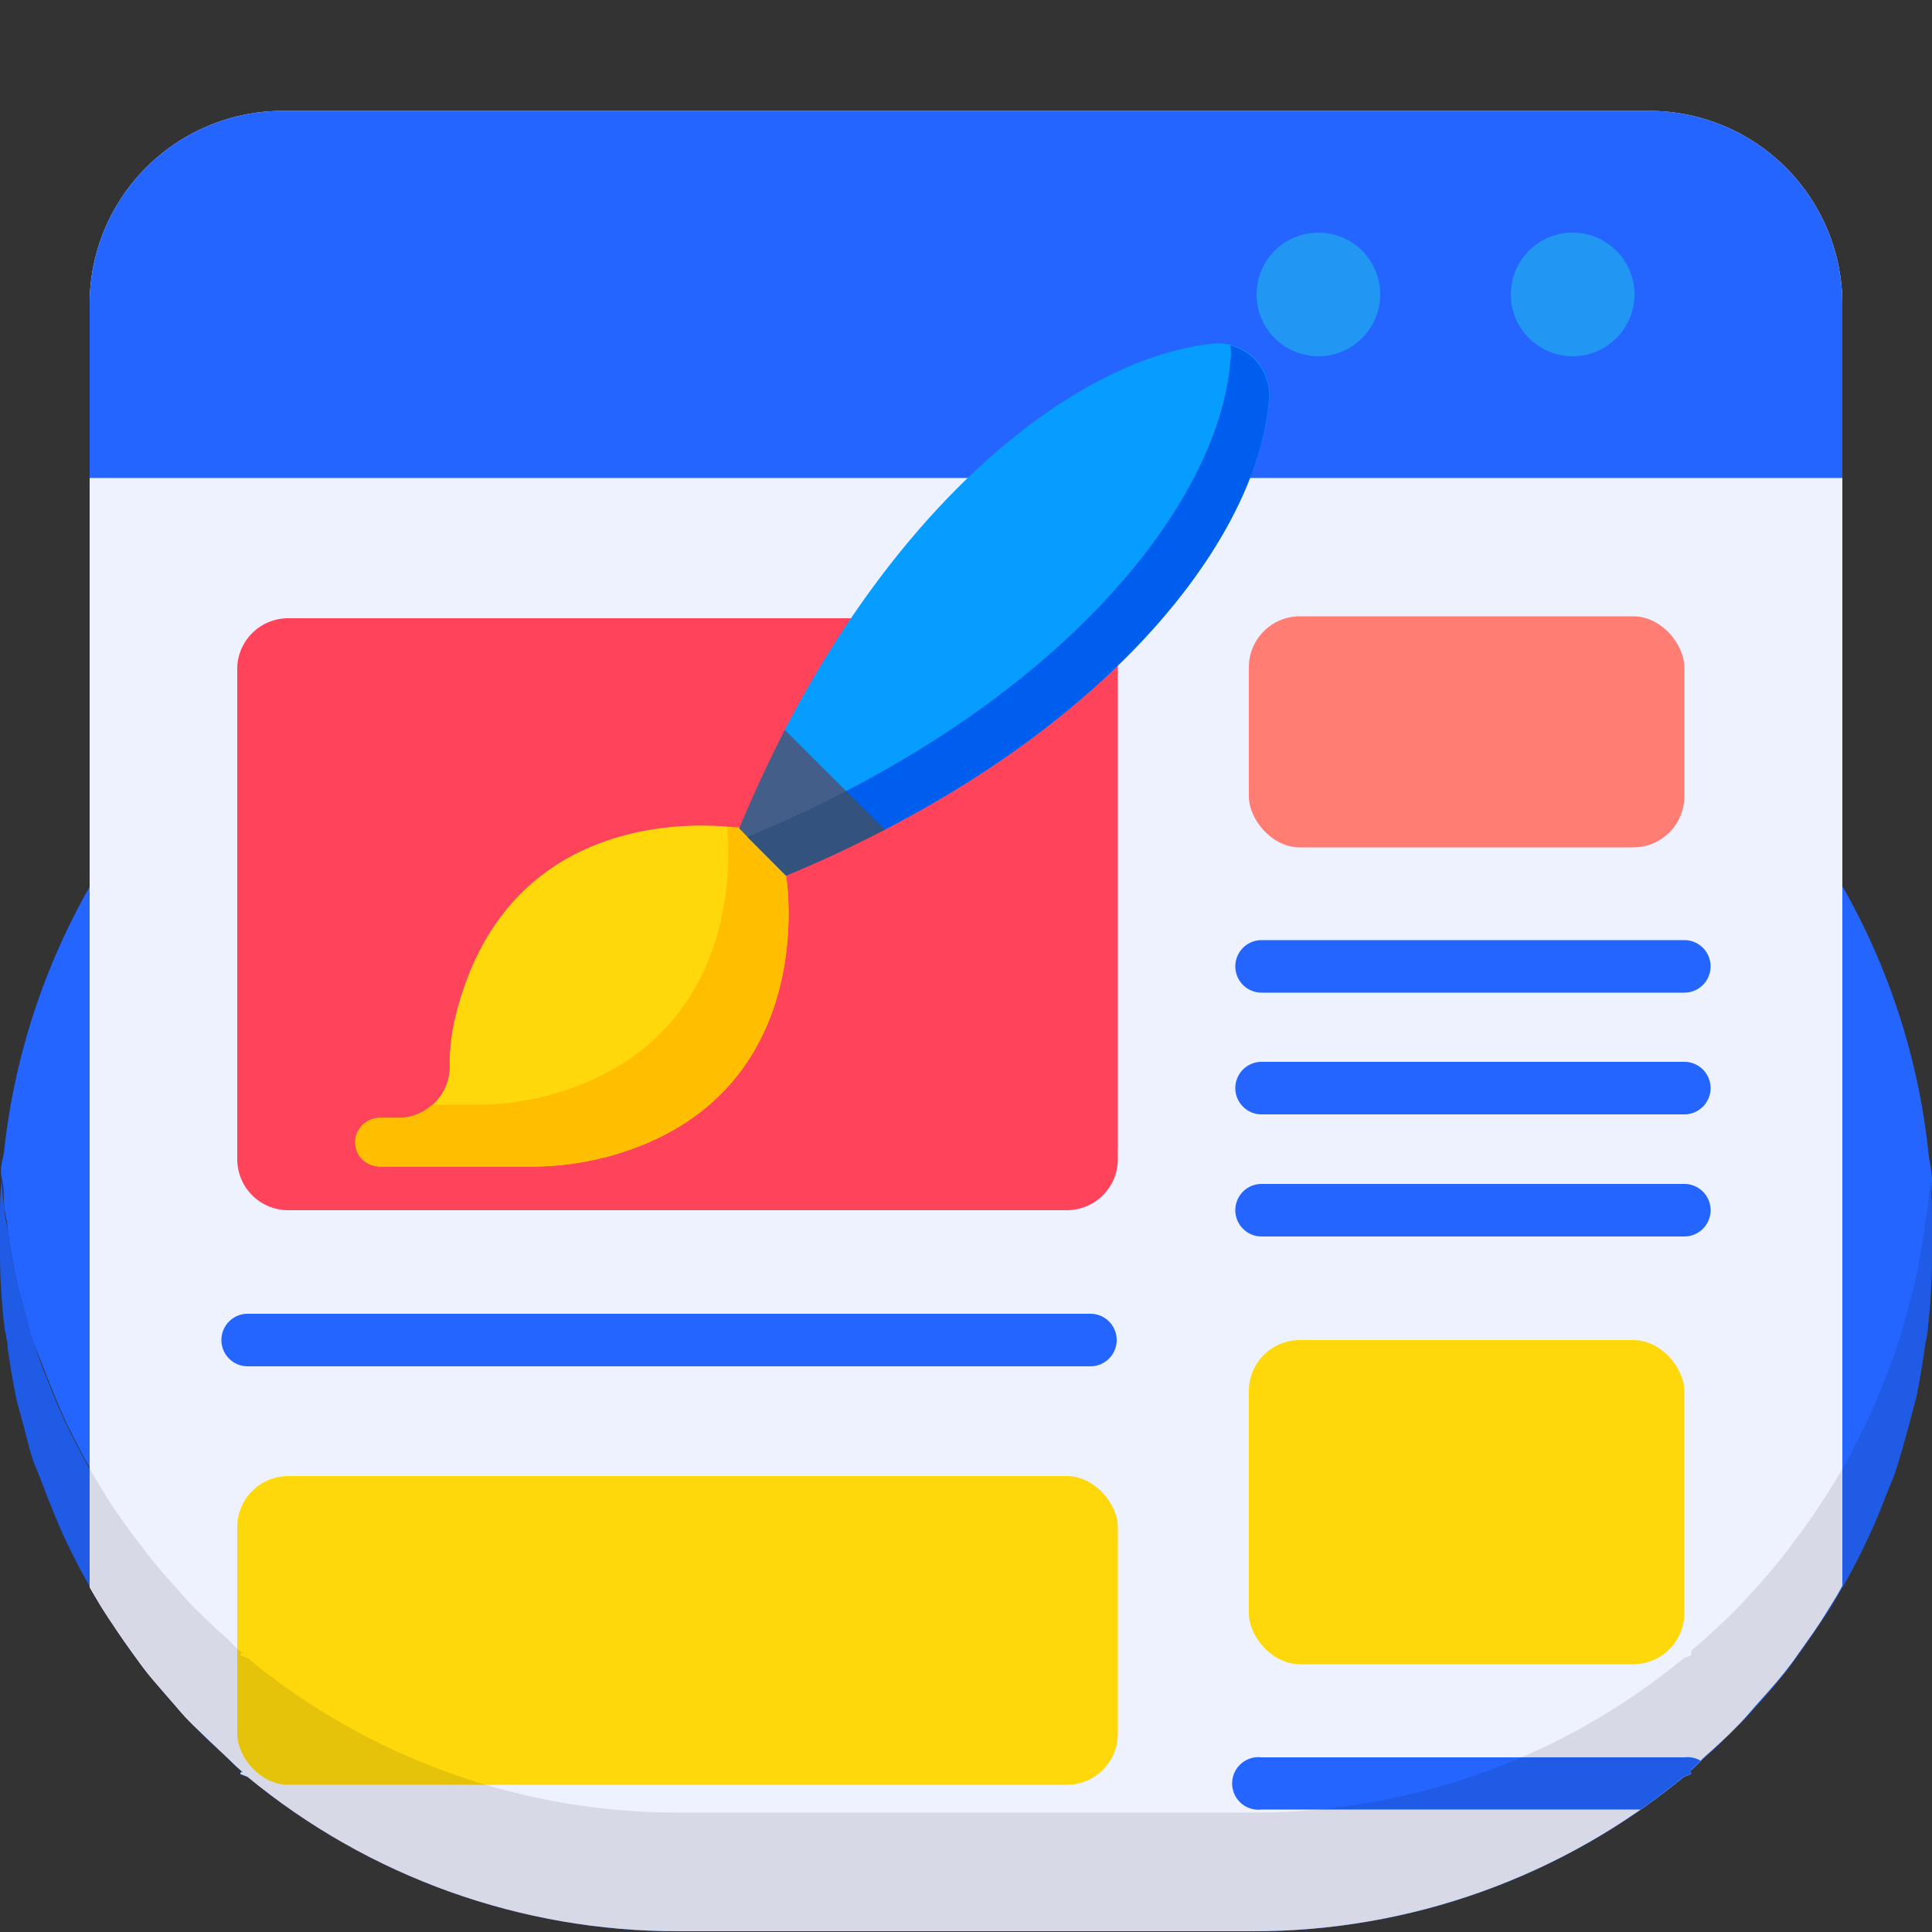
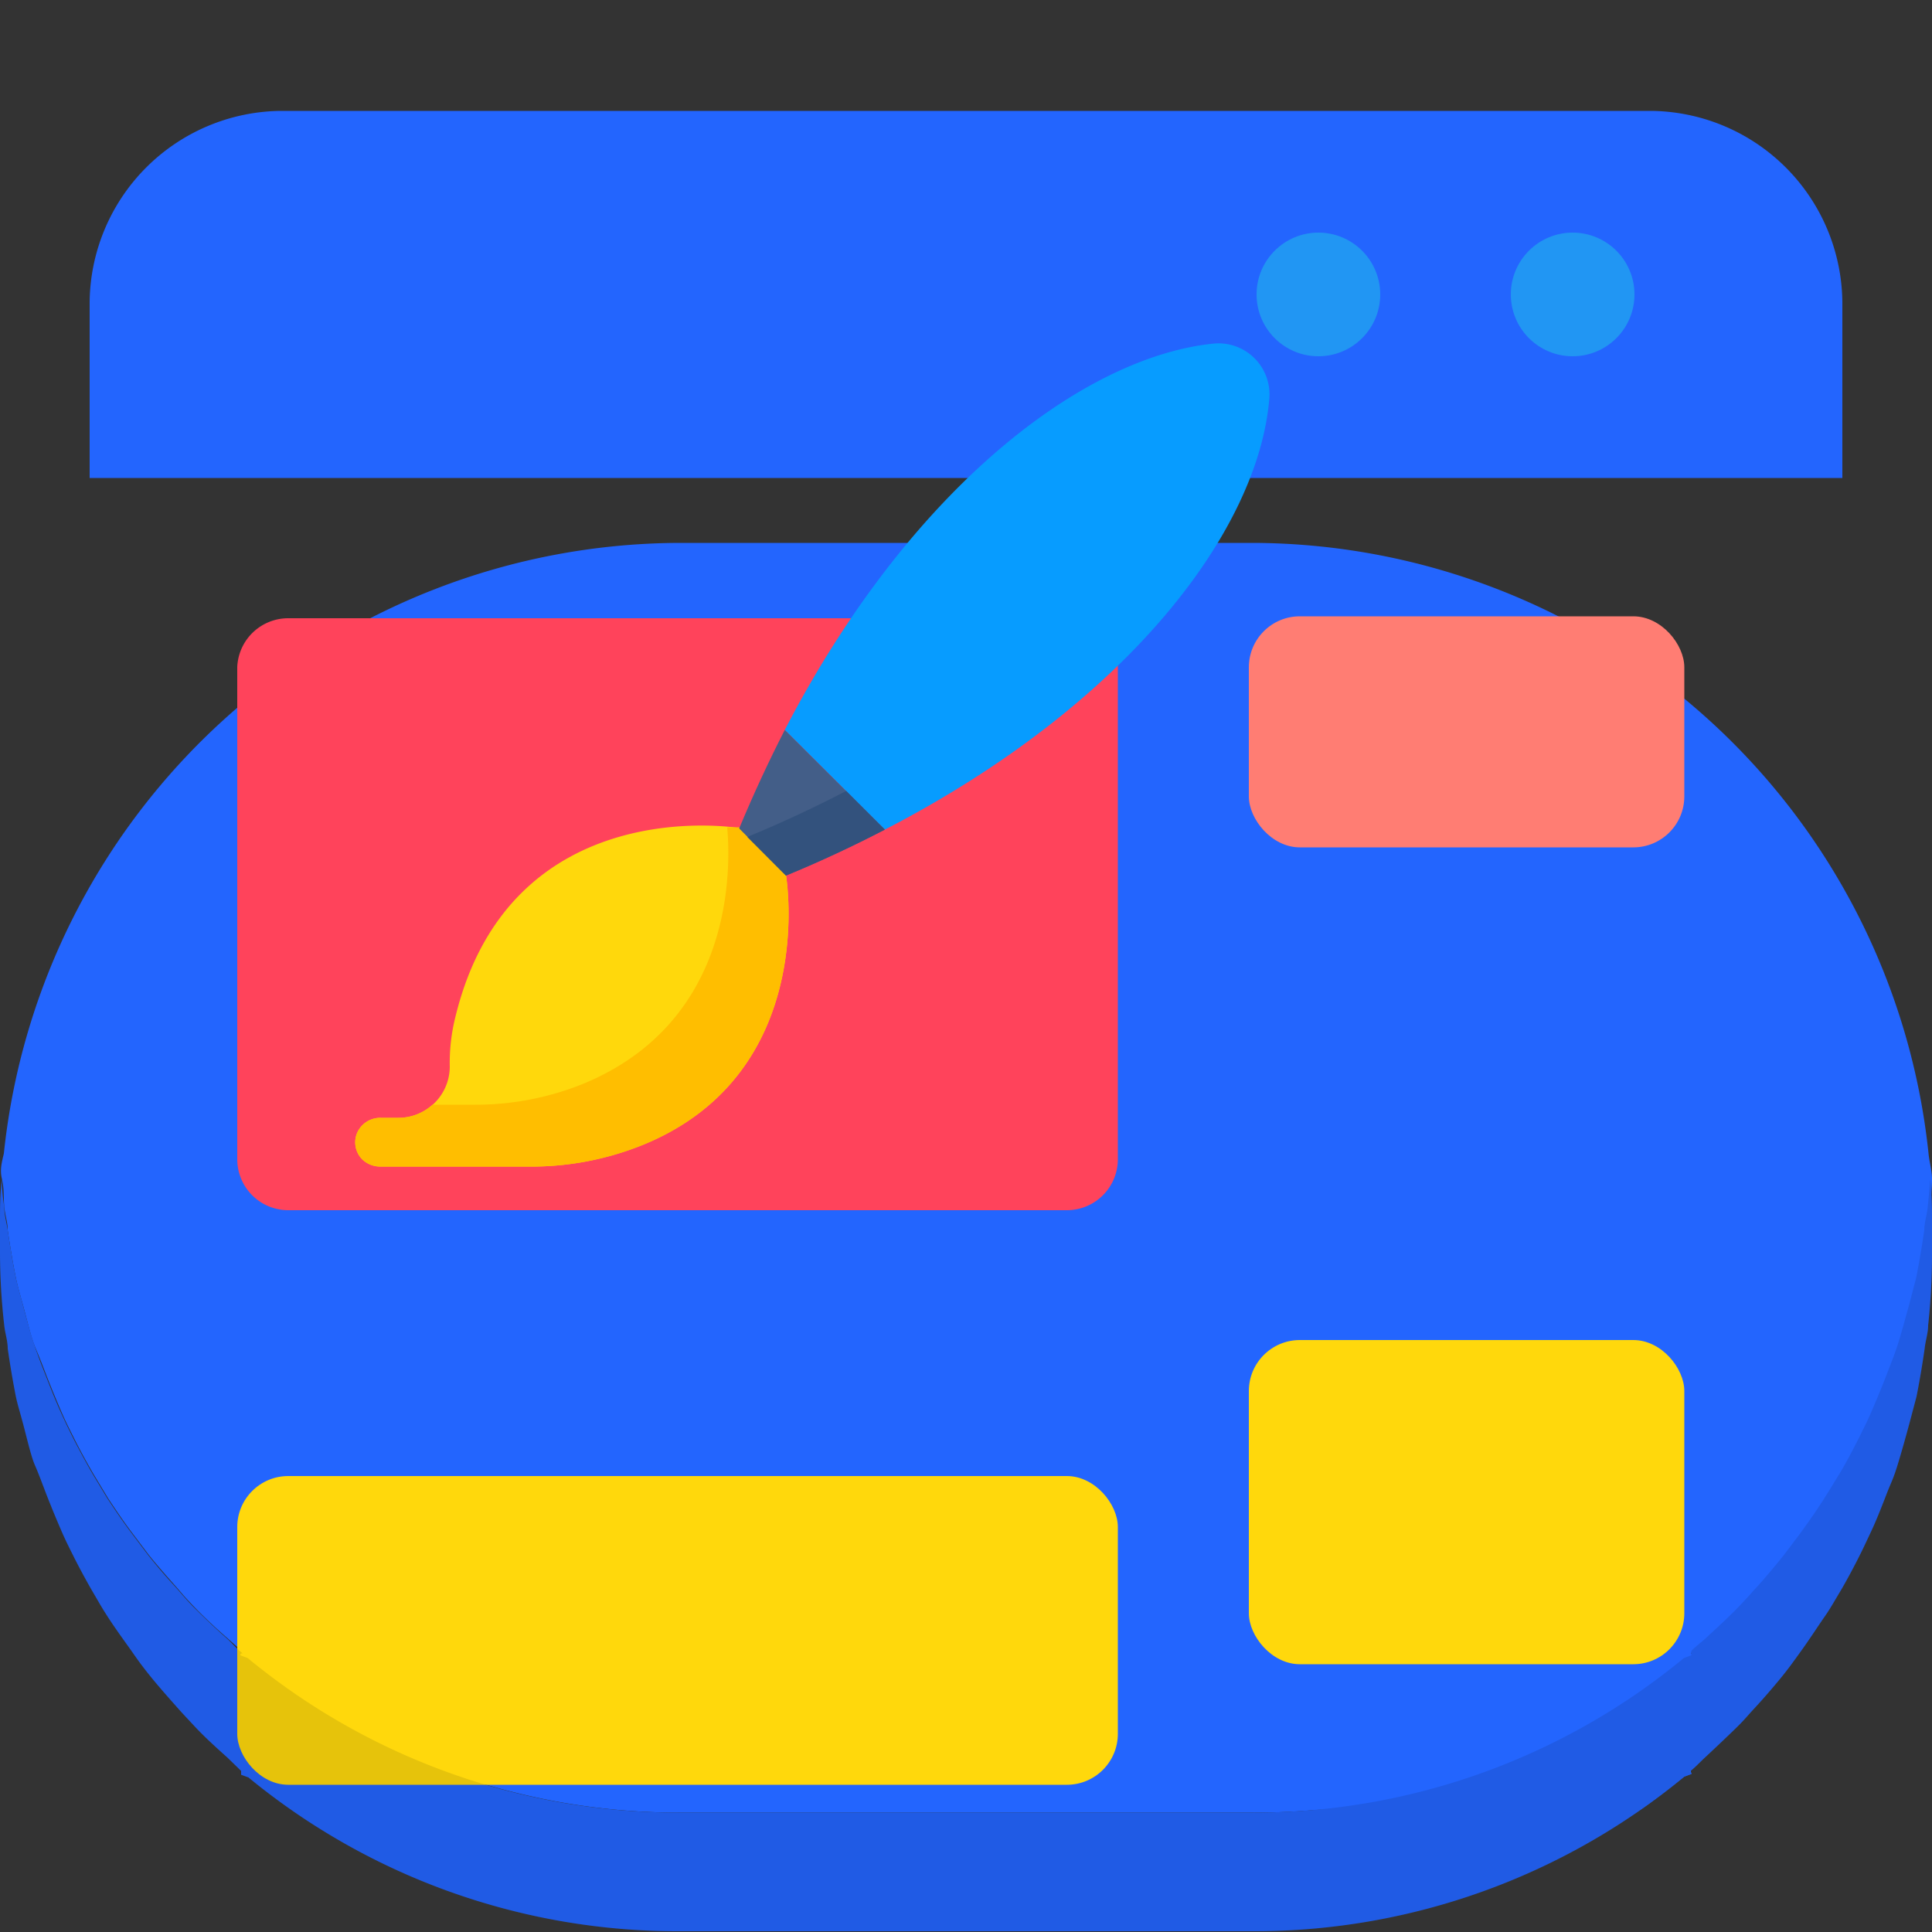
<svg xmlns="http://www.w3.org/2000/svg" id="Layer_1" data-name="Layer 1" viewBox="0 0 50 50">
  <rect x="0" y="0" width="50" height="50" fill="#333333" stroke="none" />
  <defs>
    <style>.cls-1{fill:none;clip-rule:evenodd;}.cls-2,.cls-9{fill:#2365fe;}.cls-15,.cls-2,.cls-4{fill-rule:evenodd;}.cls-3{clip-path:url(#clip-path);}.cls-4{fill:#eef2ff;}.cls-5{fill:#2196f3;}.cls-6{fill:#ff7d73;}.cls-7{fill:#ffd80c;}.cls-8{fill:#ff435b;}.cls-10{fill:#079cff;}.cls-11{fill:#005eee;}.cls-12{fill:#ffbe00;}.cls-13{fill:#435e88;}.cls-14{fill:#33527d;}.cls-15{opacity:0.1;}</style>
    <clipPath id="clip-path">
      <path id="SVGID" class="cls-1" d="M0,.23V32.57H0c0,.59.05,1.16.11,1.73,0,.2.06.4.09.6.06.42.12.83.21,1.24.05.23.12.45.18.68s.19.73.31,1.09l.25.69c.13.34.27.68.41,1l.33.67c.16.32.33.64.51.95s.25.42.38.62.4.6.61.89.28.39.43.58.48.56.72.84.3.34.46.5.57.55.86.82c.12.11.23.23.36.34s0,0,0,.1l.18.07a17.48,17.48,0,0,0,11.16,4H32.42a17.48,17.48,0,0,0,11.16-4l.18-.07c0-.06,0-.07,0-.1l.35-.34c.3-.26.59-.53.87-.82s.3-.33.45-.5.5-.55.73-.84.29-.38.43-.58.42-.58.61-.89.26-.41.38-.62.35-.63.51-.95l.33-.66c.14-.33.28-.67.41-1l.25-.69c.12-.36.22-.72.31-1.09s.13-.45.18-.68c.09-.41.15-.82.21-1.24,0-.2.07-.4.09-.6.06-.57.1-1.14.11-1.73h0V.23Z" />
    </clipPath>
  </defs>
  <path class="cls-2" d="M50,31.64v.77a16.84,16.84,0,0,1-.1,1.89c0,.2-.07.4-.09.6-.06.42-.13.83-.21,1.24l-.18.68c-.1.37-.2.73-.31,1.09s-.17.46-.26.69-.26.68-.41,1-.21.45-.32.67-.33.64-.51.94-.25.43-.39.63-.4.6-.61.89-.28.39-.43.58-.47.57-.72.84-.3.34-.46.5-.57.55-.86.82c-.12.11-.23.23-.36.34s0,0,0,.1l-.19.07a17.47,17.47,0,0,1-11.15,4H17.58A17.47,17.47,0,0,1,6.43,46l-.19-.07c0-.06,0-.07,0-.1l-.35-.34c-.3-.27-.59-.53-.86-.82s-.31-.33-.46-.5-.49-.55-.72-.84-.29-.38-.43-.58-.42-.58-.62-.89-.25-.41-.38-.63-.35-.62-.51-.94-.22-.44-.32-.67-.28-.66-.41-1S1,38.14.9,37.91s-.21-.72-.31-1.09-.13-.45-.18-.68C.33,35.73.26,35.32.2,34.9c0-.2-.07-.4-.09-.6A16.83,16.83,0,0,1,0,32.41v-.77c0-.38,0-.76.05-1.13q0,.36.06.72c0,.21.06.41.09.61.06.41.13.83.21,1.23.05.23.12.46.18.69s.19.73.31,1.08.17.47.26.7.26.67.41,1,.21.45.32.67.33.63.51.94l.38.63c.2.3.4.6.62.89l.43.57q.34.43.72.84c.15.17.3.35.46.51s.56.55.86.81c.12.11.23.24.35.34s0,0,0,.1l.19.07a17.48,17.48,0,0,0,11.15,4H32.43a17.48,17.48,0,0,0,11.15-4l.19-.07c0-.06,0-.06,0-.1s.24-.22.36-.33c.29-.27.59-.54.86-.82s.31-.34.46-.5.49-.56.72-.85l.43-.57c.21-.29.42-.59.61-.89s.26-.42.39-.63.35-.62.51-.94.22-.44.32-.67.28-.66.41-1,.18-.46.26-.7.21-.72.31-1.08l.18-.69c.08-.4.15-.82.21-1.23,0-.2.07-.4.09-.61s.05-.48.06-.72C50,30.88,50,31.26,50,31.64Z" />
  <path class="cls-2" d="M50,30.51q0,.36-.06.72c0,.21-.07.41-.09.61-.06.41-.13.83-.21,1.23l-.18.69c-.1.36-.2.73-.31,1.08s-.17.47-.26.7-.26.67-.41,1-.21.45-.32.67-.33.63-.51.94-.25.42-.39.63-.4.6-.61.89l-.43.57c-.23.29-.47.57-.72.85s-.3.34-.46.5-.57.55-.86.82c-.12.11-.23.23-.36.33s0,0,0,.1l-.19.07a17.48,17.48,0,0,1-11.15,4H17.58a17.48,17.48,0,0,1-11.15-4l-.19-.07c0-.06,0-.06,0-.1s-.23-.23-.35-.34c-.3-.26-.59-.53-.86-.81s-.31-.34-.46-.51-.49-.55-.72-.84l-.43-.57c-.22-.29-.42-.59-.62-.89l-.38-.63c-.18-.31-.35-.62-.51-.94s-.22-.44-.32-.67-.28-.66-.41-1S1,35.08.9,34.84s-.21-.72-.31-1.08-.13-.46-.18-.69c-.08-.4-.15-.82-.21-1.23,0-.2-.07-.4-.09-.61s0-.48-.06-.72,0-.44.05-.66a17.64,17.64,0,0,1,17.48-15.8H32.43a17.64,17.64,0,0,1,17.48,15.8C49.93,30.07,50,30.29,50,30.51Z" />
  <g class="cls-3">
-     <path class="cls-4" d="M47.68,7.81a5,5,0,0,0-4.94-4.94H7.26A5,5,0,0,0,2.32,7.81V50H47.68Z" />
    <path class="cls-2" d="M2.32,12.37H47.68V7.81a5,5,0,0,0-4.94-4.94H7.26A5,5,0,0,0,2.32,7.81Z" />
    <circle class="cls-5" cx="34.12" cy="7.62" r="1.6" />
    <circle class="cls-5" cx="40.7" cy="7.62" r="1.6" />
    <rect class="cls-6" x="32.32" y="15.95" width="11.27" height="5.98" rx="1.32" />
    <rect class="cls-7" x="32.32" y="34.68" width="11.27" height="8.39" rx="1.32" />
    <path class="cls-8" d="M28.93,17.26V30a1.32,1.32,0,0,1-1.32,1.32H7.46A1.32,1.32,0,0,1,6.14,30V17.26A1.32,1.32,0,0,1,7.46,16H27.61A1.32,1.32,0,0,1,28.93,17.26Z" />
    <rect class="cls-7" x="6.14" y="38.2" width="22.79" height="7.99" rx="1.32" />
    <path class="cls-9" d="M43.59,25.69H32.65a.68.68,0,0,1,0-1.36H43.59a.68.68,0,0,1,0,1.36Z" />
    <path class="cls-9" d="M43.59,28.84H32.65a.68.68,0,0,1,0-1.36H43.59a.68.68,0,0,1,0,1.36Z" />
    <path class="cls-9" d="M43.59,32H32.65a.68.68,0,0,1,0-1.36H43.59a.68.68,0,0,1,0,1.36Z" />
    <path class="cls-9" d="M43.59,46.83H32.65a.68.68,0,1,1,0-1.35H43.59a.68.68,0,1,1,0,1.35Z" />
    <path class="cls-9" d="M28.22,35.36H6.41a.68.68,0,1,1,0-1.36H28.22a.68.68,0,1,1,0,1.36Z" />
    <path class="cls-10" d="M20.31,18.89h0v0Z" />
-     <path class="cls-10" d="M22.9,21.47l0,0,0,0Z" />
    <path class="cls-10" d="M22.9,21.47l-2.59-2.58c3.25-6.27,7.74-9.67,11.12-10a1.32,1.32,0,0,1,1.42,1.42C32.57,13.74,29.17,18.23,22.9,21.47Z" />
-     <path class="cls-11" d="M22.9,21.47c-.81.42-1.66.82-2.56,1.19l-1-1c.9-.37,1.75-.77,2.56-1.19,6.26-3.24,9.67-7.74,9.94-11.12a1.12,1.12,0,0,0,0-.41,1.32,1.32,0,0,1,1,1.39C32.57,13.74,29.16,18.23,22.9,21.47Z" />
    <path class="cls-7" d="M16.66,29.62a7.69,7.69,0,0,1-2.8.57h-4A.67.67,0,0,1,9.37,30a.63.63,0,0,1-.14-.65.65.65,0,0,1,.63-.42h.44a1.33,1.33,0,0,0,1.34-1.31,4.91,4.91,0,0,1,.15-1.32c1.44-5.87,7.34-4.87,7.34-4.87l1.21,1.22S21.22,27.74,16.66,29.62Z" />
    <path class="cls-12" d="M16.66,29.62a7.69,7.69,0,0,1-2.8.57h-4A.67.67,0,0,1,9.37,30a.63.63,0,0,1-.14-.65.65.65,0,0,1,.63-.42h.44a1.31,1.31,0,0,0,.89-.34h1.1a7.42,7.42,0,0,0,2.8-.54c3.88-1.6,3.83-5.51,3.73-6.64l.31,0,1.21,1.22S21.22,27.74,16.66,29.62Z" />
    <path class="cls-13" d="M22.9,21.47c-.81.42-1.66.82-2.56,1.19l-1.21-1.22c.37-.89.77-1.75,1.18-2.55Z" />
    <path class="cls-14" d="M22.9,21.47c-.81.42-1.66.82-2.56,1.19l-1-1c.9-.37,1.75-.77,2.56-1.19Z" />
  </g>
  <path class="cls-15" d="M50,31.64v.77a16.84,16.84,0,0,1-.1,1.89c0,.2-.07.4-.09.6-.06.42-.13.83-.21,1.24l-.18.68c-.1.37-.2.73-.31,1.09s-.17.46-.26.69-.26.68-.41,1-.21.45-.32.67-.33.64-.51.94-.25.43-.39.63-.4.6-.61.89-.28.39-.43.58-.47.57-.72.84-.3.34-.46.5-.57.55-.86.82c-.12.11-.23.23-.36.34s0,0,0,.1l-.19.07a17.47,17.47,0,0,1-11.15,4H17.58A17.47,17.47,0,0,1,6.43,46l-.19-.07c0-.06,0-.07,0-.1l-.35-.34c-.3-.27-.59-.53-.86-.82s-.31-.33-.46-.5-.49-.55-.72-.84-.29-.38-.43-.58-.42-.58-.62-.89-.25-.41-.38-.63-.35-.62-.51-.94-.22-.44-.32-.67-.28-.66-.41-1S1,38.14.9,37.91s-.21-.72-.31-1.09-.13-.45-.18-.68C.33,35.73.26,35.32.2,34.9c0-.2-.07-.4-.09-.6A16.83,16.83,0,0,1,0,32.41v-.77c0-.38,0-.76.05-1.13q0,.36.06.72c0,.21.06.41.09.61.06.41.13.83.21,1.23.05.23.12.46.18.69s.19.73.31,1.08.17.47.26.7.26.67.41,1,.21.45.32.67.33.63.51.94l.38.63c.2.3.4.6.62.89l.43.57q.34.43.72.84c.15.17.3.35.46.51s.56.55.86.81c.12.11.23.24.35.34s0,0,0,.1l.19.07a17.48,17.48,0,0,0,11.15,4H32.43a17.48,17.48,0,0,0,11.15-4l.19-.07c0-.06,0-.06,0-.1s.24-.22.36-.33c.29-.27.59-.54.86-.82s.31-.34.46-.5.49-.56.72-.85l.43-.57c.21-.29.42-.59.61-.89s.26-.42.39-.63.35-.62.51-.94.22-.44.32-.67.28-.66.41-1,.18-.46.26-.7.21-.72.31-1.08l.18-.69c.08-.4.15-.82.21-1.23,0-.2.07-.4.09-.61s.05-.48.06-.72C50,30.88,50,31.26,50,31.64Z" />
</svg>